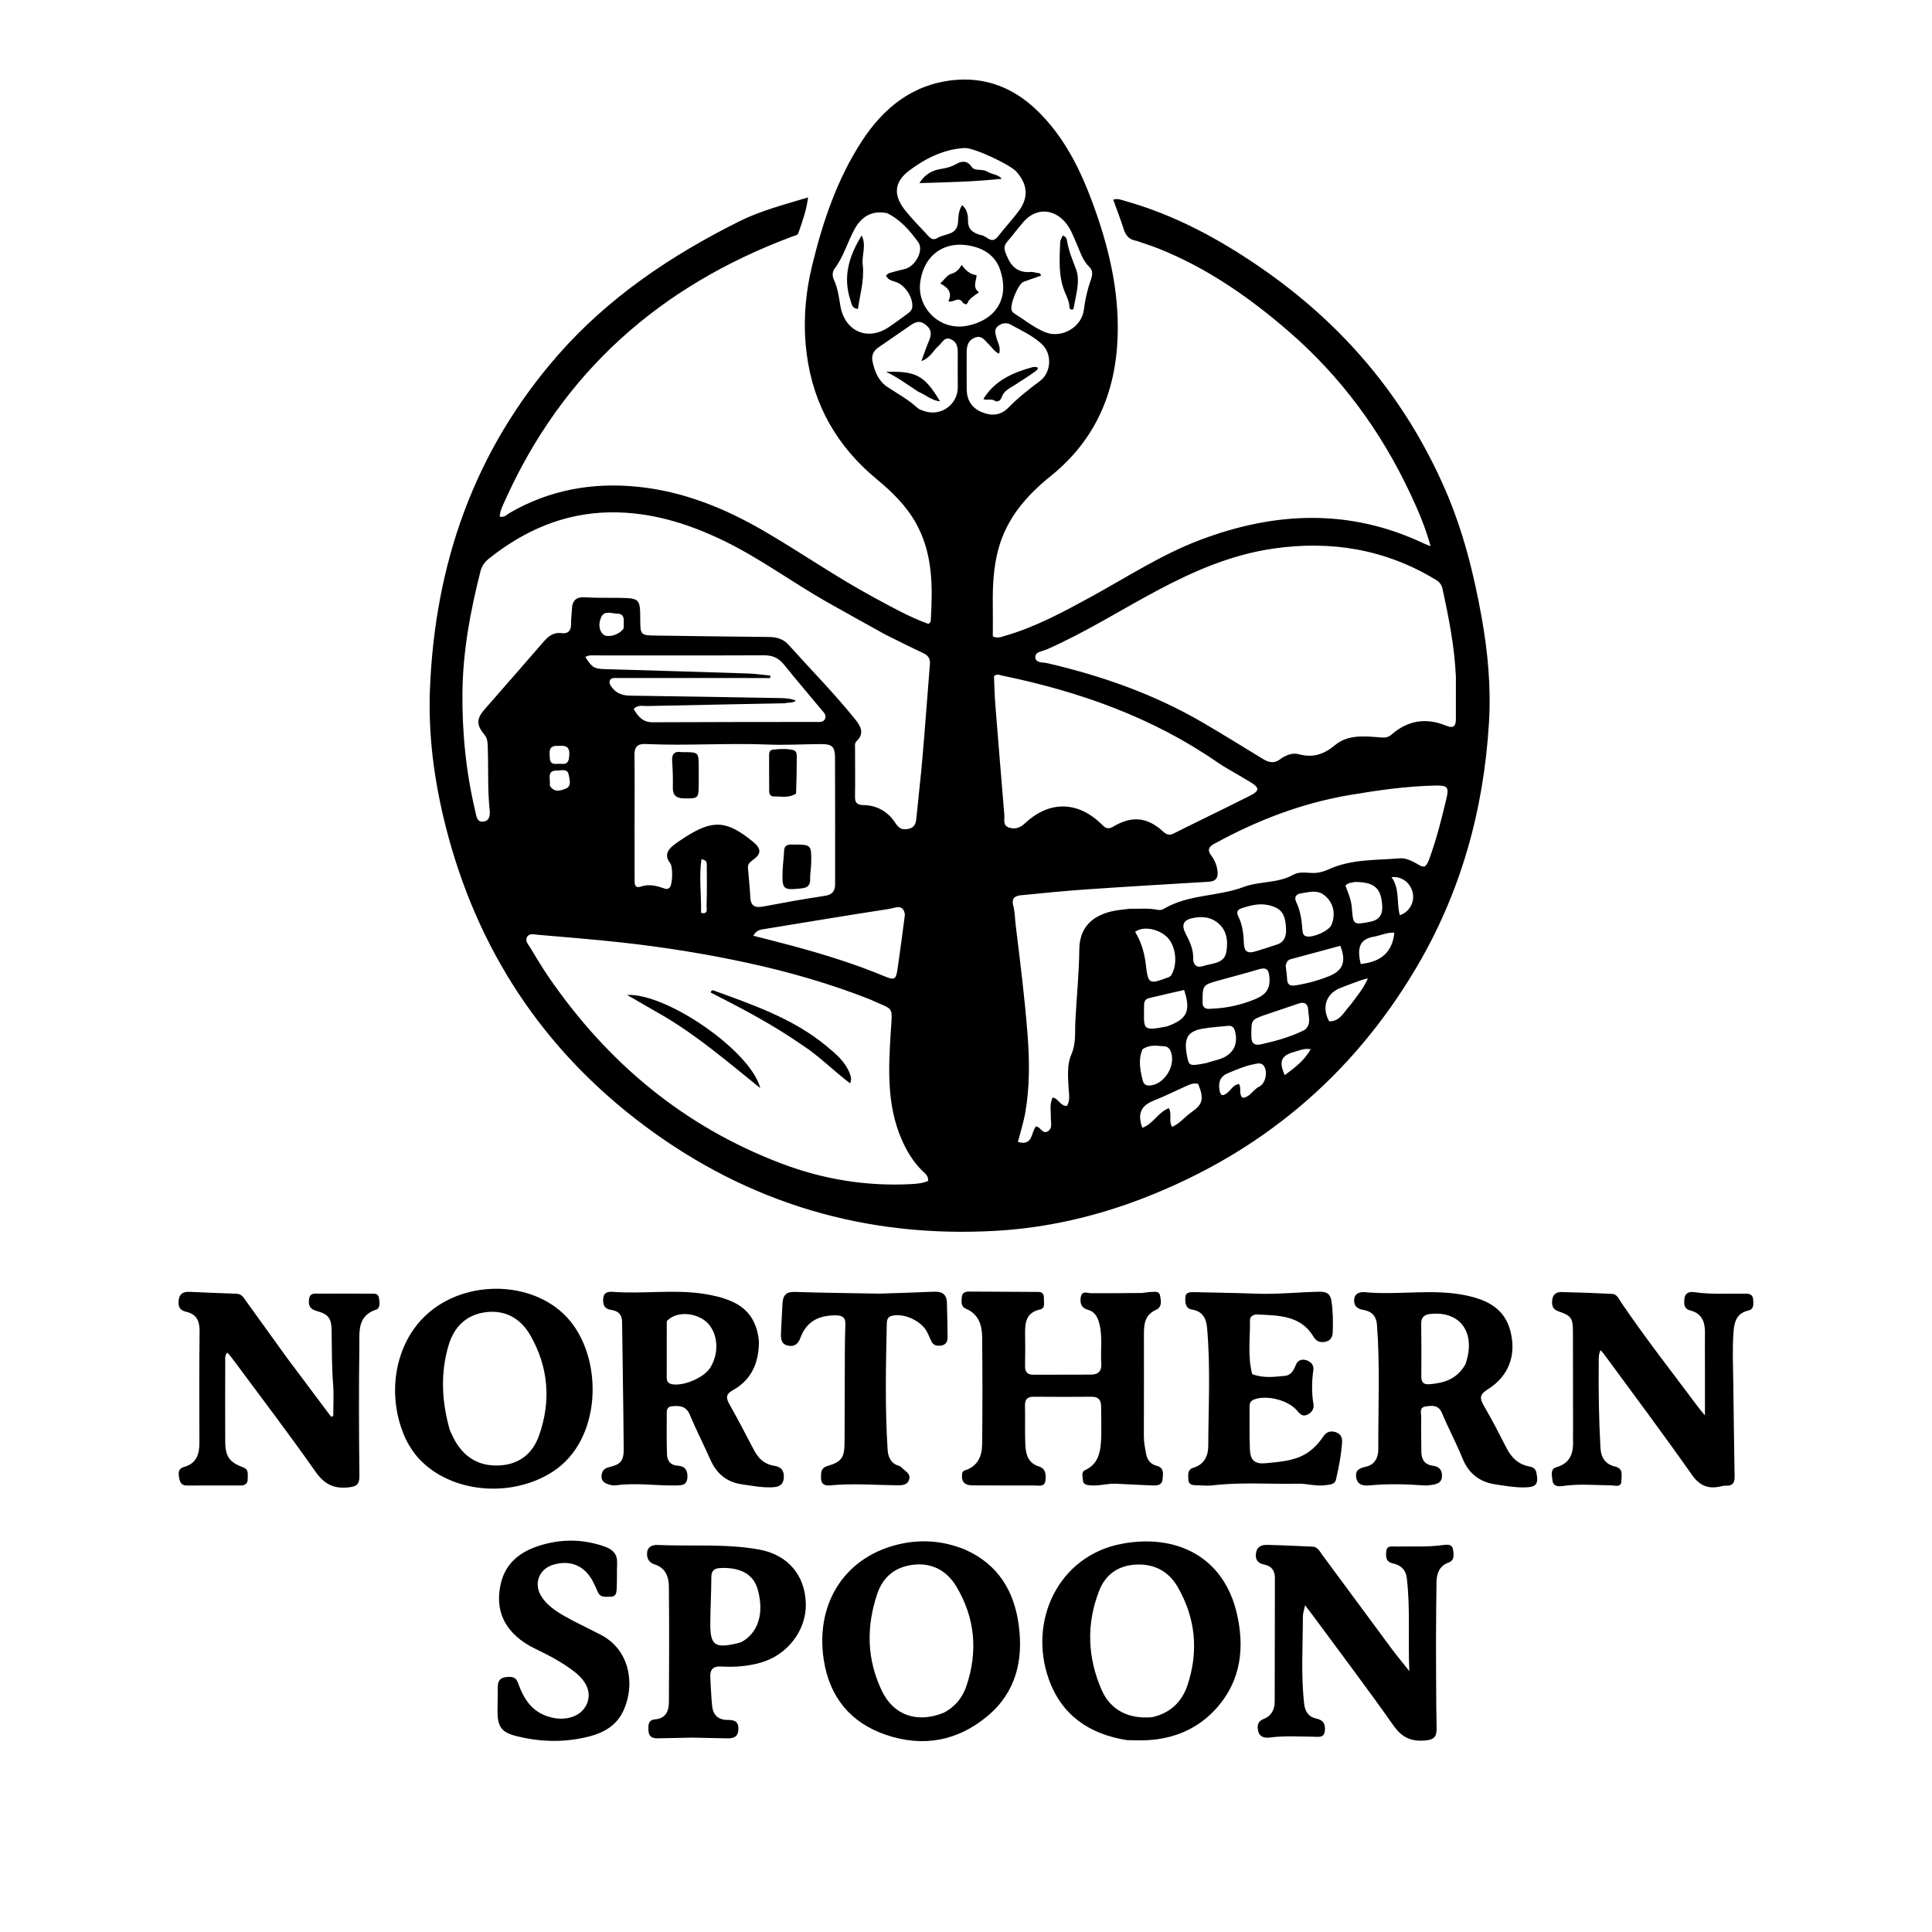
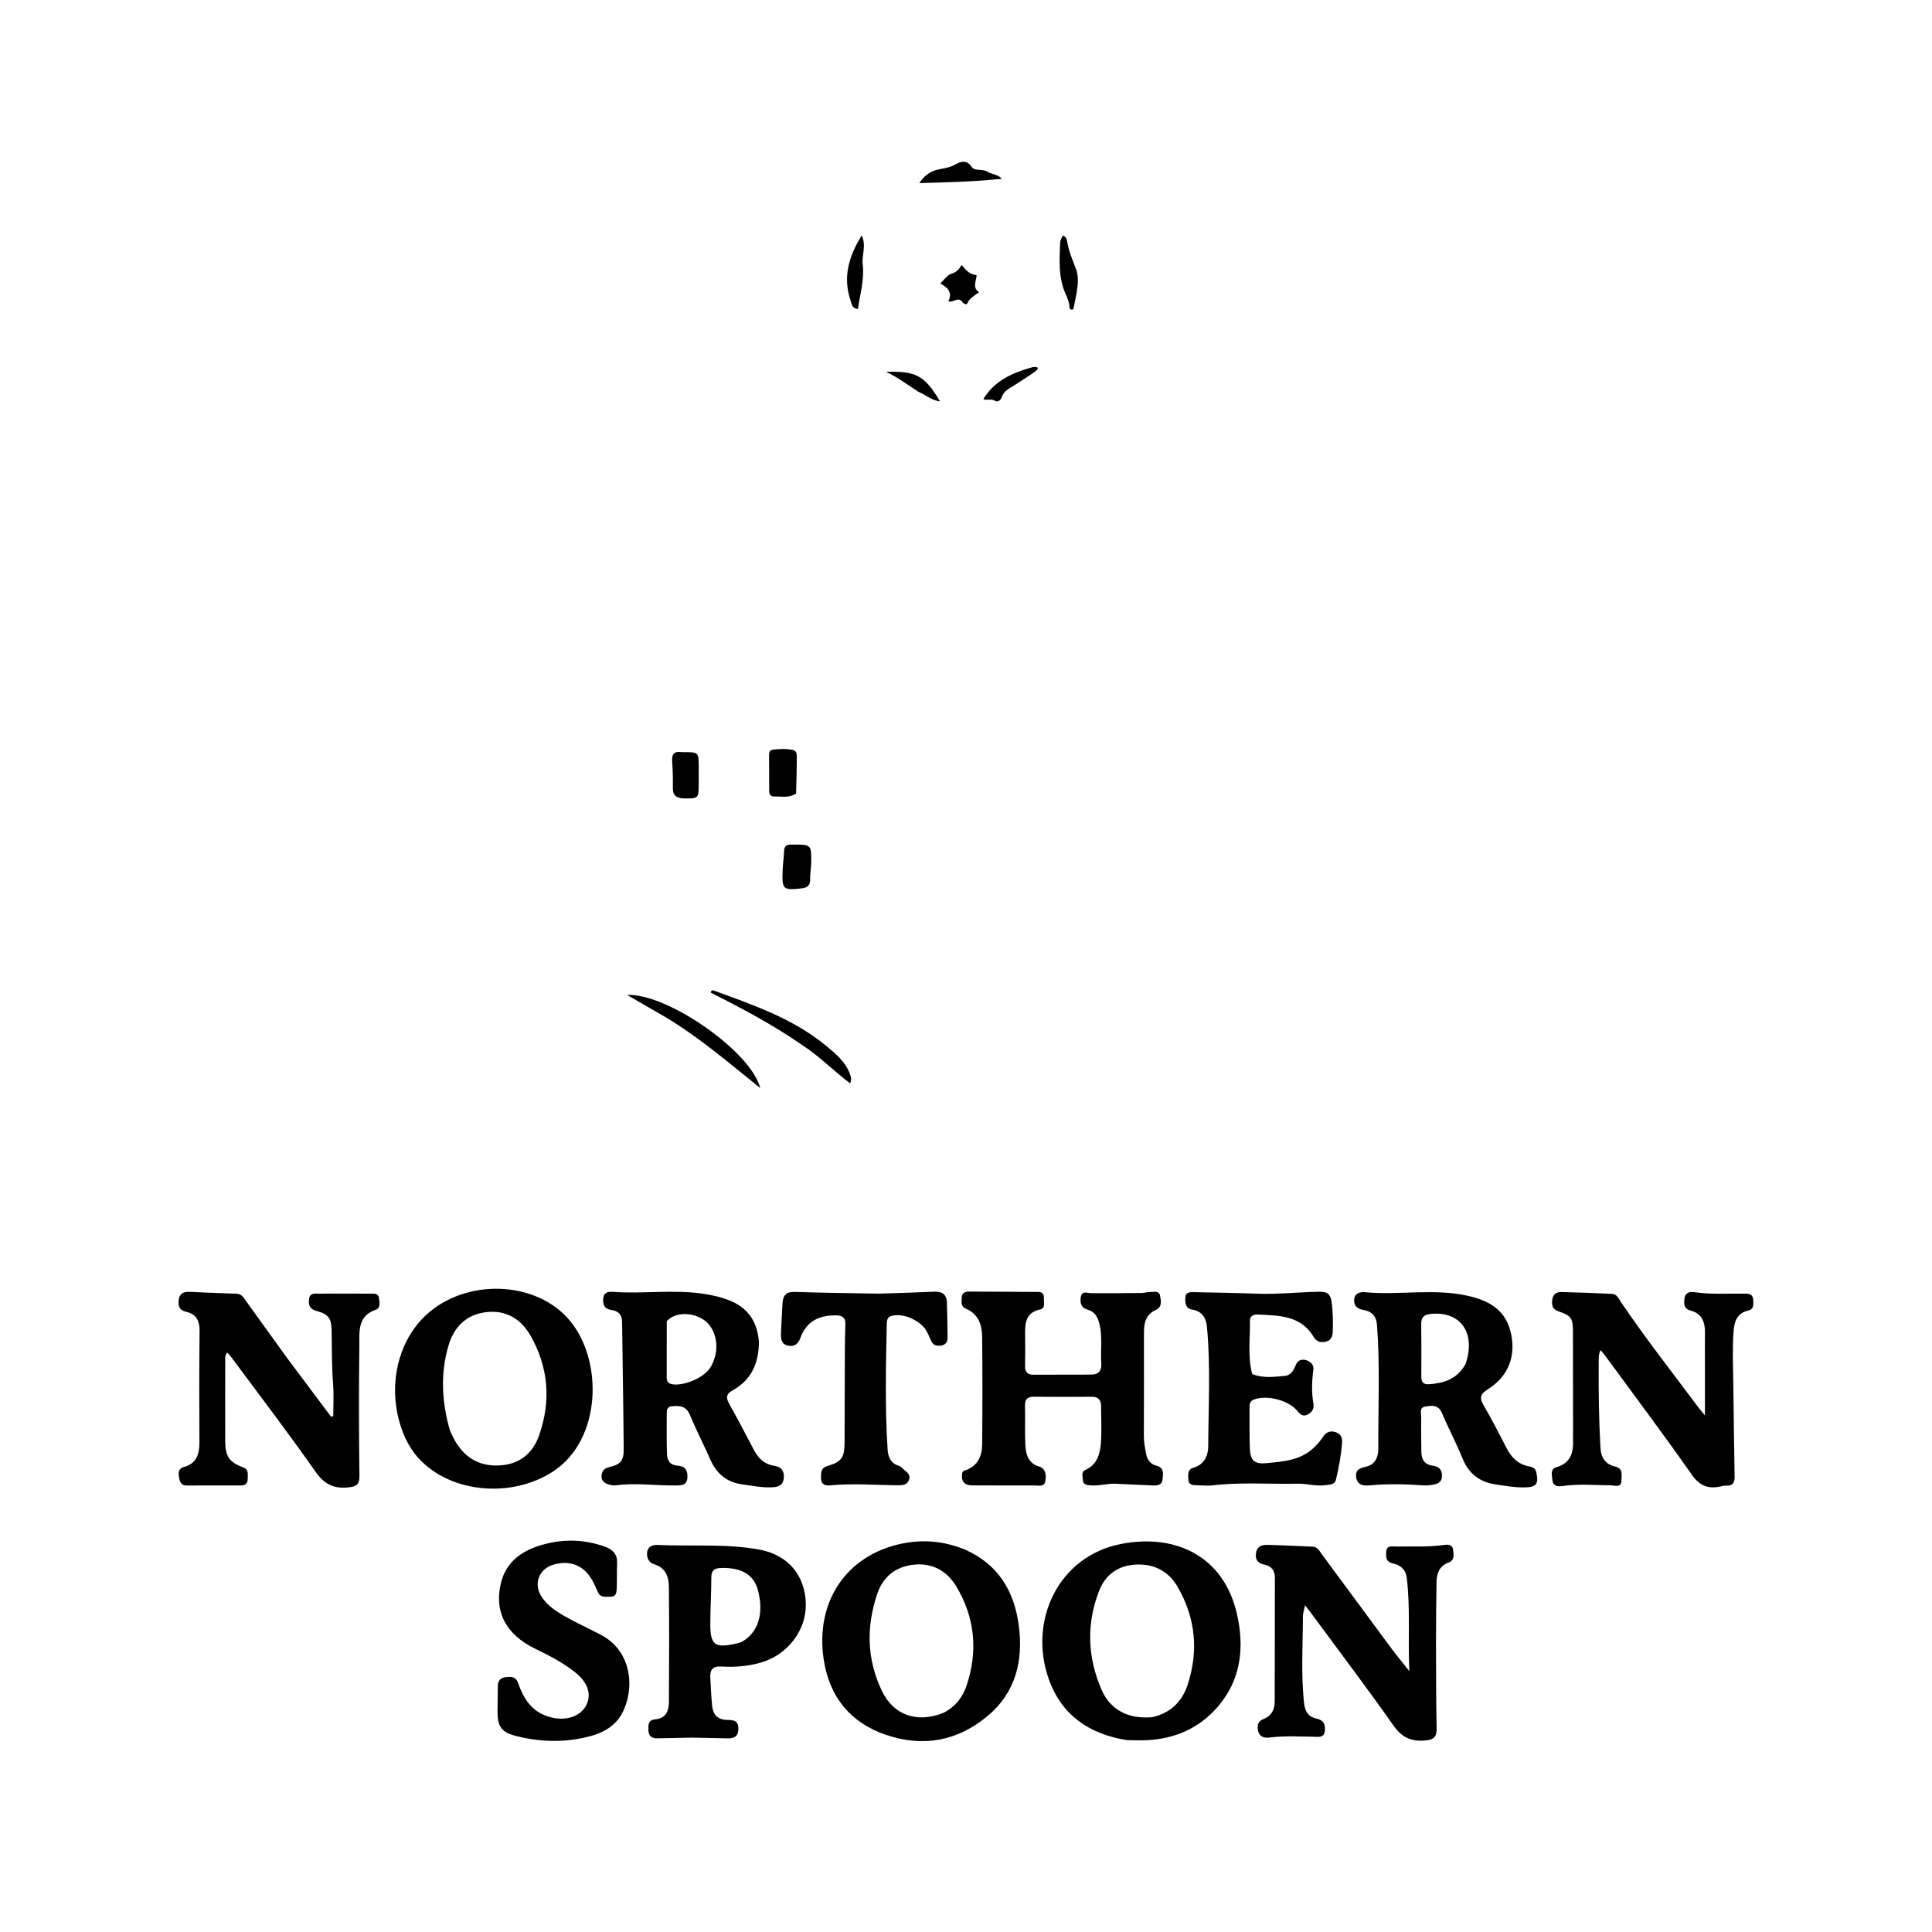
<svg xmlns="http://www.w3.org/2000/svg" version="1.1" id="Layer_1" x="0px" y="0px" width="100%" viewBox="0 0 1024 1024" enable-background="new 0 0 1024 1024" xml:space="preserve">
-   <path fill="#000000" opacity="1" stroke="none" d=" M602.485,127.682   C598.558,127.055 596.685,124.951 595.622,121.56   C593.987,116.342 591.975,111.243 590.035,105.847   C592.325,105.038 594.109,105.893 595.95,106.406   C622.093,113.689 645.591,126.32 667.838,141.6   C711.622,171.672 744.697,210.606 765.954,259.416   C775.44,281.197 781.157,304.045 785.323,327.34   C788.614,345.739 790.313,364.29 789.192,382.947   C786.395,429.5 774.232,473.319 750.245,513.611   C716.272,570.675 668.069,610.961 606.341,634.922   C581.293,644.645 555.185,650.759 528.257,652.335   C459.261,656.374 396.678,637.872 341.43,596.545   C287.642,556.31 252.651,503.036 236.169,437.808   C230.152,413.996 226.902,389.701 227.883,365.205   C230.544,298.773 251.334,238.998 295.55,188.396   C322.396,157.673 355.613,135.408 391.814,117.327   C403.142,111.67 415.436,108.531 428.295,104.635   C427.434,111.564 425.22,117.526 423.157,123.5   C422.726,124.75 421.058,124.946 419.797,125.417   C350.033,151.441 298.248,197.021 267.572,265.514   C266.388,268.159 264.968,270.795 264.881,273.85   C267.402,274.381 268.656,272.727 270.15,271.857   C291.217,259.589 314.136,255.577 338.011,257.991   C362.041,260.421 384.095,269.325 404.888,281.423   C424.321,292.73 442.805,305.613 462.587,316.329   C472.214,321.545 481.78,326.958 492.079,330.687   C492.676,330.056 493.278,329.722 493.299,329.354   C494.338,311.476 494.658,293.747 485.501,277.335   C480.271,267.963 472.877,260.754 464.709,254.006   C443.825,236.754 431.118,214.853 427.594,187.743   C425.505,171.677 426.73,155.924 430.558,140.265   C436.2,117.185 443.748,94.861 456.815,74.789   C468.339,57.088 483.703,44.704 505.379,42.463   C522.215,40.722 536.909,46.441 549.101,58.003   C563.714,71.861 572.448,89.411 579.282,108.03   C587.592,130.671 593.16,153.807 592.376,178.176   C591.413,208.074 580.541,233.28 557.012,252.226   C543.961,262.735 533.503,274.755 529.088,291.317   C526.487,301.072 526.076,310.996 526.205,321   C526.276,326.467 526.218,331.935 526.218,337.322   C528.814,338.515 530.813,337.537 532.834,336.953   C548.641,332.387 563.02,324.642 577.355,316.834   C596.794,306.244 615.394,293.989 636.218,286.128   C675.806,271.183 715.3,269.463 754.43,287.943   C755.46,288.43 756.547,288.798 758.236,289.473   C755.505,279.45 751.632,270.485 747.504,261.681   C731.957,228.526 710.742,199.602 682.943,175.567   C662.012,157.47 639.565,141.859 613.689,131.614   C610.136,130.207 606.469,129.085 602.485,127.682  M771.654,358.638   C770.941,342.814 767.89,327.347 764.523,311.927   C764.068,309.845 762.847,308.415 761.031,307.311   C734.304,291.057 705.41,286.318 674.696,290.79   C652.789,293.98 632.932,302.567 613.57,312.871   C593.893,323.343 575.032,335.35 554.545,344.313   C552.313,345.29 548.361,345.366 548.773,348.675   C549.125,351.503 552.868,350.976 555.133,351.502   C584.3,358.285 612.276,368.146 638.183,383.374   C648.513,389.446 658.716,395.738 668.937,401.994   C672.083,403.919 674.897,405.074 678.469,402.44   C681.25,400.388 684.84,398.801 688.338,399.742   C695.89,401.773 701.59,399.944 707.742,394.818   C714.578,389.121 723.791,390.221 732.285,390.89   C734.495,391.065 735.987,390.699 737.644,389.253   C746.242,381.744 755.972,380.318 766.446,384.613   C770.379,386.226 771.656,384.892 771.646,381.089   C771.627,373.929 771.653,366.768 771.654,358.638  M469.252,336.336   C458.923,330.582 448.555,324.898 438.274,319.059   C419.89,308.618 402.838,295.955 383.742,286.673   C364.606,277.373 344.65,271.251 323.273,271.559   C299.056,271.907 277.936,281.076 259.158,296.062   C256.842,297.91 255.343,300.077 254.611,302.967   C249.292,323.963 245.342,345.134 245.11,366.907   C244.882,388.294 246.996,409.39 251.965,430.188   C252.555,432.654 252.725,436.128 256.571,435.402   C259.721,434.807 259.762,431.663 259.515,429.296   C258.389,418.489 258.918,407.652 258.546,396.835   C258.458,394.268 258.601,391.524 256.678,389.257   C252.382,384.191 252.551,380.859 256.975,375.817   C267.301,364.048 277.624,352.275 287.859,340.428   C290.481,337.394 293.155,335.01 297.583,335.585   C301.169,336.051 302.742,334.2 302.683,330.591   C302.64,327.942 303.031,325.289 303.152,322.634   C303.359,318.061 305.598,316.274 310.234,316.586   C315.878,316.967 321.559,316.789 327.224,316.869   C339.312,317.039 339.312,317.043 339.346,329.15   C339.366,336.31 339.838,336.767 347.002,336.858   C367.157,337.113 387.312,337.433 407.468,337.61   C411.531,337.646 415.155,338.635 417.853,341.64   C429.759,354.903 442.3,367.602 453.471,381.519   C456.396,385.163 458.187,388.901 453.923,392.93   C452.889,393.907 453.192,395.442 453.192,396.76   C453.189,405.259 453.325,413.76 453.173,422.256   C453.114,425.532 454.353,426.653 457.539,426.7   C464.914,426.807 470.714,430.224 474.641,436.322   C476.5,439.21 478.44,440.028 481.652,439.285   C485.041,438.502 485.453,436.116 485.726,433.306   C486.75,422.728 488.011,412.171 488.923,401.584   C490.348,385.03 491.541,368.457 492.881,351.896   C493.119,348.961 491.822,347.329 489.218,346.113   C482.731,343.082 476.346,339.829 469.252,336.336  M460.97,529.63   C439.882,521.34 418.185,515.099 396.055,510.307   C373.813,505.491 351.362,501.929 328.751,499.453   C314.219,497.861 299.639,496.712 285.072,495.453   C283.157,495.287 280.698,494.539 279.452,496.425   C278.029,498.577 279.964,500.502 281.046,502.282   C284.246,507.543 287.367,512.867 290.854,517.936   C321.972,563.177 362.271,596.945 413.952,616.609   C436.376,625.141 459.463,628.891 483.381,627.577   C486.29,627.418 489.262,627.097 491.923,625.903   C492.141,623.25 490.388,622.05 488.993,620.694   C484.014,615.85 480.521,610.052 477.796,603.717   C470.018,585.636 470.903,566.572 472.074,547.672   C473.024,532.343 474.236,535.824 460.97,529.63  M598.674,481.664   C603.659,481.802 608.673,481.192 613.62,482.237   C614.836,482.493 615.954,482.234 616.979,481.628   C629.99,473.935 645.465,475.277 659.316,470.06   C667.495,466.979 677.244,468.264 685.46,463.635   C688.431,461.961 691.994,462.558 695.304,462.692   C698.565,462.824 701.451,462.011 704.416,460.673   C716.387,455.267 729.385,455.987 742.045,454.93   C745.04,454.679 748.18,456.236 750.988,457.793   C752.266,458.501 753.474,459.528 755.148,459.227   C756.772,457.884 757.299,455.941 757.974,454.066   C761.588,444.038 764.137,433.706 766.615,423.364   C768.083,417.24 767.262,416.226 760.957,416.354   C745.633,416.665 730.507,418.812 715.416,421.364   C689.868,425.685 666.112,434.863 643.485,447.282   C640.315,449.022 639.975,450.704 642.04,453.523   C643.813,455.944 644.987,458.708 645.321,461.779   C645.698,465.239 644.444,467.119 640.763,467.34   C619.191,468.635 597.617,469.896 576.058,471.383   C564.455,472.183 552.876,473.347 541.3,474.484   C538.209,474.788 535.949,475.857 537.054,479.99   C537.944,483.321 537.912,486.895 538.335,490.355   C540.697,509.633 543.14,528.893 544.626,548.276   C545.687,562.116 545.823,575.859 543.446,589.533   C542.528,594.811 540.864,599.96 539.521,605.24   C547.698,607.608 546.377,599.968 549.106,597.028   C551.595,597.302 552.511,601.204 555.201,599.707   C558.068,598.112 556.922,595.101 556.975,592.478   C557.046,588.932 556.149,585.227 557.93,581.7   C561.141,582.241 562.032,586.412 565.529,586.142   C567.352,583.047 566.536,579.866 566.382,576.771   C566.083,570.774 565.435,564.412 567.788,559.035   C570.433,552.99 569.648,547.246 569.962,541.15   C570.613,528.509 571.915,515.942 572.053,503.212   C572.176,491.878 578.477,485.688 588.877,483.11   C591.768,482.393 594.775,482.144 598.674,481.664  M657.279,411.29   C653.282,408.899 649.134,406.726 645.313,404.082   C610.793,380.192 572.157,366.558 531.411,358.129   C529.839,357.804 528.23,356.897 526.832,358.443   C527.061,363.479 527.146,368.451 527.537,373.399   C529.076,392.916 530.702,412.426 532.324,431.936   C532.52,434.301 531.435,437.385 534.48,438.515   C537.599,439.673 540.497,438.97 543.146,436.472   C556.169,424.188 571.415,424.464 584.154,437.158   C586.07,439.067 587.453,439.674 590.087,438.101   C599.915,432.233 608.185,433.089 616.481,440.738   C618.409,442.516 619.966,442.865 622.202,441.704   C626.188,439.634 630.243,437.697 634.272,435.708   C643.82,430.996 653.413,426.371 662.9,421.539   C667.589,419.15 667.539,417.508 663.055,414.721   C661.36,413.667 659.622,412.682 657.279,411.29  M363.248,443.633   C377.38,434.714 384.788,434.272 399.286,446.303   C403.798,450.048 403.488,452.758 398.636,456.106   C397.06,457.193 396.271,458.343 396.425,460.184   C396.856,465.316 397.438,470.44 397.686,475.581   C397.92,480.418 400.399,481.253 404.642,480.453   C415.412,478.423 426.2,476.446 437.039,474.844   C441.015,474.256 442.627,472.448 442.627,468.696   C442.624,446.365 442.69,424.033 442.579,401.702   C442.549,395.686 441.013,394.349 435.072,394.377   C425.746,394.422 416.404,395.004 407.098,394.625   C385.45,393.744 363.802,395.357 342.166,394.337   C337.845,394.133 336.232,395.9 336.288,400.208   C336.448,412.539 336.329,424.873 336.326,437.205   C336.323,446.871 336.308,456.537 336.344,466.203   C336.352,468.409 336.241,471.048 339.771,469.867   C343.823,468.512 347.623,469.368 351.448,470.689   C352.69,471.118 353.963,471.621 355.076,470.235   C356.502,468.46 356.766,459.344 355.155,457.389   C352.617,454.306 353.284,451.431 355.799,449.01   C357.813,447.072 360.329,445.657 363.248,443.633  M415.826,372.748   C391.521,373.225 367.217,373.678 342.914,374.216   C340.598,374.267 337.932,373.406 335.867,375.814   C338.249,379.831 340.745,382.846 345.95,382.816   C374.765,382.655 403.582,382.694 432.398,382.643   C434.187,382.639 436.342,383.046 437.283,381.018   C438.215,379.01 436.554,377.563 435.424,376.197   C428.845,368.24 422.09,360.426 415.635,352.37   C412.782,348.809 409.541,347.3 404.931,347.322   C375.283,347.461 345.633,347.369 315.984,347.381   C314.06,347.382 312.041,347.055 310.257,348.24   C313.973,354.01 314.927,354.483 321.04,354.659   C346.163,355.384 371.285,356.133 396.403,356.964   C400.373,357.095 404.328,357.688 408.289,358.068   C408.268,358.503 408.247,358.937 408.227,359.371   C406.28,359.371 404.334,359.372 402.388,359.371   C378.235,359.365 354.083,359.358 329.93,359.351   C328.764,359.351 327.598,359.317 326.433,359.345   C325.272,359.373 323.953,359.274 323.329,360.491   C322.627,361.858 323.389,363.021 324.19,364.141   C326.636,367.561 329.933,368.663 334.108,368.714   C360.582,369.034 387.052,369.552 413.524,369.994   C416.269,370.04 418.98,370.178 421.889,371.36   C420.009,372.797 418.217,372.162 415.826,372.748  M519.765,124.595   C522.825,124.626 525.356,129.91 528.916,125.365   C532.401,120.916 536.232,116.736 539.67,112.253   C545.259,104.964 544.855,97.91 538.726,90.987   C535.427,87.261 516.104,78.137 511.138,78.446   C500.208,79.127 490.586,83.922 482.12,90.225   C473.518,96.629 473.396,103.865 480.248,112.117   C483.537,116.077 487.095,119.82 490.634,123.564   C492.28,125.306 493.933,127.987 496.846,126.146   C500.712,123.704 507.305,124.878 507.783,117.75   C507.982,114.791 508.024,111.589 509.964,108.727   C512.62,111.016 513.105,114.137 513.052,116.634   C512.953,121.258 515.152,123.255 519.765,124.595  M549.833,144.655   C550.534,144.848 551.562,144.484 551.721,146.118   C548.691,147.178 545.583,148.237 542.497,149.354   C539.636,150.388 534.903,162.036 536.271,164.718   C536.558,165.282 537.083,165.807 537.625,166.148   C542.974,169.511 547.919,173.568 553.801,176.023   C562.508,179.657 573.319,173.576 574.493,164.09   C575.153,158.754 576.287,153.635 578.082,148.601   C578.936,146.204 579.515,143.525 577.437,141.555   C573.876,138.181 572.617,133.648 570.739,129.419   C568.917,125.319 567.478,121.048 564.418,117.589   C558.123,110.476 549.051,110.258 542.739,117.307   C539.633,120.777 536.913,124.59 533.849,128.1   C531.611,130.664 532.357,132.585 533.596,135.571   C536.163,141.756 539.955,144.797 546.655,144.13   C547.441,144.052 548.274,144.443 549.833,144.655  M470.304,113.009   C462.75,111.415 456.97,114.219 452.996,121.352   C449.204,128.158 447.253,135.877 442.46,142.21   C441.154,143.935 440.976,146.203 442.02,148.392   C444.12,152.795 444.619,157.595 445.461,162.33   C447.836,175.677 459.871,180.889 470.995,173.444   C474.448,171.133 477.778,168.639 481.135,166.19   C482.354,165.301 483.419,164.289 483.539,162.596   C483.888,157.691 479.983,151.531 475.279,149.618   C473.251,148.794 470.724,148.699 469.599,146.004   C470.285,145.488 470.735,144.927 471.301,144.762   C474.002,143.979 476.714,143.215 479.458,142.607   C485.158,141.344 489.797,132.642 486.69,128.367   C482.388,122.447 477.691,116.805 470.304,113.009  M479.622,484.727   C478.76,478.743 474.232,481.295 471.418,481.725   C449.42,485.086 427.472,488.78 405.506,492.354   C403.249,492.721 400.901,492.838 399.302,495.973   C406.164,497.737 412.699,499.353 419.198,501.102   C435.909,505.598 452.439,510.633 468.442,517.309   C474.264,519.738 474.902,519.267 475.781,513.182   C477.11,503.983 478.347,494.771 479.622,484.727  M481.573,173.127   C476.231,176.806 470.888,180.483 465.549,184.166   C462.96,185.952 461.809,188.422 462.446,191.506   C463.584,197.015 465.654,202.085 470.607,205.295   C475.898,208.723 481.412,211.794 486.138,216.066   C487.305,217.121 489.06,217.649 490.635,218.11   C499.107,220.589 507.639,214.154 507.647,205.333   C507.653,199.34 507.538,193.345 507.631,187.354   C507.68,184.159 507.284,181.263 504.012,179.819   C500.572,178.302 499.499,181.564 497.593,183.187   C494.726,185.629 493.198,189.598 488.346,191.41   C489.879,187.278 490.94,184.002 492.304,180.857   C493.772,177.471 494.002,174.783 490.62,172.117   C487.299,169.498 484.853,170.705 481.573,173.127  M512.357,187.86   C512.357,194.026 512.313,200.192 512.372,206.358   C512.425,211.867 514.909,216.022 519.948,218.27   C525.055,220.548 530.172,220.426 534.301,216.232   C539.459,210.993 545.096,206.433 551.022,202.085   C557.394,197.41 557.729,187.433 552.081,182.265   C547.245,177.839 541.255,175.125 535.577,172.004   C533.459,170.84 530.998,171.225 529.01,172.783   C526.932,174.412 527.469,176.47 528.038,178.697   C528.735,181.429 530.601,184.029 529.575,187.464   C526.994,186.413 525.925,184.212 524.262,182.699   C522.138,180.766 520.56,177.498 516.862,178.882   C513.205,180.25 512.164,183.32 512.357,187.86  M530.665,144.912   C528.864,137.628 524.049,133.038 517.116,130.98   C501.841,126.447 489.762,134.315 487.728,149.648   C485.949,163.064 498.092,175.636 512.78,172.637   C527.588,169.613 534.57,158.648 530.665,144.912  M637.396,531.908   C637.931,535.399 640.697,534.691 642.864,534.595   C650.716,534.246 658.206,532.523 665.535,529.449   C670.937,527.183 673.254,524.139 672.838,518.16   C672.531,513.763 671.256,512.539 667.088,513.777   C660.088,515.856 653.023,517.718 645.983,519.666   C637.333,522.059 637.332,522.056 637.396,531.908  M681.639,494.033   C681.667,484.67 679.478,481.294 672.095,479.705   C667.225,478.657 662.556,479.943 657.969,481.419   C655.828,482.108 655.231,483.541 656.314,485.683   C658.605,490.214 659.108,495.19 659.279,500.131   C659.425,504.333 661.393,505.423 665.036,504.364   C669.005,503.21 672.943,501.94 676.859,500.614   C679.58,499.693 681.327,497.844 681.639,494.033  M691.483,545.878   C695.256,542.896 693.499,538.829 693.362,535.209   C693.25,532.254 691.572,530.735 688.267,531.905   C682.484,533.952 676.621,535.774 670.828,537.792   C663.037,540.507 663.25,540.549 663.23,548.97   C663.22,553.169 664.854,554.322 668.652,553.454   C676.262,551.715 683.792,549.738 691.483,545.878  M632.391,508.84   C632.893,512.055 634.776,512.989 637.738,512.015   C642.439,510.469 648.876,510.902 649.977,504.529   C650.859,499.42 650.555,493.855 646.191,489.777   C642.023,485.883 636.946,485.498 631.746,486.694   C627.226,487.734 626.182,490.285 628.237,494.455   C630.359,498.763 632.777,502.96 632.391,508.84  M641.388,562.783   C643.14,562.29 644.919,561.874 646.64,561.288   C653.618,558.912 656.477,553.466 654.536,546.399   C654.031,544.557 652.959,543.513 650.965,543.721   C646.361,544.202 641.707,544.422 637.17,545.267   C629.173,546.758 627.284,550.521 629.23,560.075   C630.253,565.098 630.518,565.182 639.683,563.367   C640.005,563.303 640.309,563.151 641.388,562.783  M681.436,511.879   C681.694,514.192 682.072,516.499 682.178,518.819   C682.32,521.89 683.609,522.744 686.693,522.258   C692.811,521.293 698.72,519.678 704.44,517.389   C711.811,514.44 713.651,509.675 710.415,501.298   C701.707,503.64 692.927,505.994 684.152,508.366   C682.749,508.746 681.884,509.698 681.436,511.879  M635.052,574.502   C632.609,573.815 630.488,574.837 628.368,575.79   C622.772,578.305 617.274,581.064 611.575,583.313   C604.799,585.987 602.754,590.162 605.436,597.742   C611.189,595.809 613.809,589.441 619.52,587.362   C621.339,590.563 619.274,594.182 621.219,597.259   C625.353,595.54 627.848,592.03 631.215,589.701   C637.491,585.359 638.359,582.592 635.052,574.502  M620.65,517.106   C624.458,511.165 623.329,501.072 618.342,496.464   C613.647,492.127 605.656,490.787 601.65,493.915   C604.777,499.019 606.498,504.702 607.232,510.664   C608.603,521.796 608.752,521.911 619.62,517.842   C619.773,517.784 619.906,517.674 620.65,517.106  M700.746,473.647   C697.034,471.713 693.244,472.975 689.522,473.503   C686.83,473.884 685.824,475.574 687.07,478.199   C689.32,482.94 689.971,488.031 690.336,493.175   C690.455,494.853 690.942,496.091 692.795,496.359   C696.568,496.906 704.491,493.15 705.688,490.245   C708.29,483.932 706.592,477.438 700.746,473.647  M618.453,544.037   C629.17,540.261 631.328,535.919 627.6,524.702   C621.414,526.131 615.166,527.535 608.942,529.04   C607.346,529.425 606.399,530.601 606.397,532.316   C606.381,545.47 604.724,546.749 618.453,544.037  M718.121,467.467   C716.405,467.886 714.485,467.797 713.102,469.436   C714.607,473.294 716.203,477.024 716.515,481.289   C717.175,490.327 717.376,490.264 726.292,488.543   C730.824,487.669 732.82,484.953 732.616,480.475   C732.173,470.806 728.665,467.481 718.121,467.467  M605.571,556.103   C603.161,561.631 604.321,567.165 605.667,572.654   C606.019,574.089 606.91,575.327 608.792,575.35   C616.921,575.45 623.834,564.378 620.321,556.834   C619.707,555.515 618.587,554.65 617.253,554.577   C613.506,554.371 609.662,553.402 605.571,556.103  M666.361,576.552   C666.785,576.295 667.197,576.014 667.636,575.787   C670.352,574.387 671.842,569.387 670.411,565.946   C669.087,562.765 666.577,563.638 664.054,564.161   C659.451,565.113 655.212,567.005 650.905,568.767   C646.811,570.442 645.705,573.469 646.333,577.594   C646.828,580.843 648.011,581.224 650.541,579.186   C652.525,577.588 653.744,574.869 656.712,574.572   C658.115,576.844 656.388,579.764 658.581,581.824   C661.958,581.72 663.434,578.691 666.361,576.552  M715.918,532.436   C719.085,528.115 722.635,524.036 725.009,518.559   C723.508,518.951 722.554,519.12 721.659,519.448   C717.775,520.868 713.86,522.219 710.045,523.808   C702.727,526.857 700.471,534.192 704.508,541.34   C710.336,541.41 712.257,536.347 715.918,532.436  M727.139,496.653   C720.793,498.229 719.141,502.206 721.206,510.932   C732.221,509.826 738.033,504.442 739.03,494.337   C735.122,494.027 731.654,495.997 727.139,496.653  M745.268,467.198   C743.114,465.625 740.827,464.519 737.546,464.932   C742.048,471.169 740.075,478.545 741.96,485.128   C749.664,482.291 751.48,472.869 745.268,467.198  M330.589,332.962   C330.6,331.629 330.606,330.297 330.622,328.965   C330.648,326.831 329.804,325.333 327.503,325.289   C324.478,325.23 320.518,323.46 318.833,326.758   C317.454,329.456 316.948,333.431 319.569,336.126   C321.702,338.318 328.335,336.636 330.589,332.962  M680.924,569.868   C686.021,566.038 691.232,562.315 694.683,556.112   C691.038,555.519 688.615,556.807 686.14,557.477   C679.023,559.407 677.678,562.44 680.924,569.868  M371.594,483.829   C375.51,484.822 374.448,481.44 374.499,479.972   C374.747,472.858 374.638,465.731 374.611,458.609   C374.607,457.324 374.714,455.854 371.786,455.416   C370.441,464.682 371.712,473.945 371.594,483.829  M291.418,416.406   C293.694,420.332 297.363,419.041 300.082,417.876   C303.041,416.608 301.849,413.09 301.43,410.692   C300.804,407.112 297.508,408.44 295.26,408.406   C289.547,408.32 291.876,412.801 291.418,416.406  M295.729,395.345   C290.585,394.982 291.244,398.646 291.413,401.764   C291.647,406.089 295.077,404.57 297.469,404.844   C301.33,405.286 301.585,402.906 301.738,399.868   C301.941,395.825 299.959,394.937 295.729,395.345  z" />
  <path fill="#000000" opacity="1" stroke="none" d=" M605.438,685.302   C607.215,685.06 608.539,684.794 609.863,684.801   C611.747,684.81 614.302,683.949 614.858,686.688   C615.409,689.404 615.972,692.806 612.767,694.219   C607.131,696.705 606.308,701.319 606.309,706.553   C606.311,724.713 606.355,742.873 606.268,761.033   C606.252,764.411 606.893,767.66 607.531,770.907   C608.109,773.852 609.925,776.083 612.965,776.857   C617.185,777.932 616.449,781.176 616.174,784.084   C615.873,787.275 613.282,787.412 610.911,787.327   C604.432,787.094 597.96,786.681 591.483,786.41   C586.817,786.215 582.249,787.751 577.547,787.244   C575.754,787.05 574.069,786.726 573.989,784.586   C573.919,782.714 572.867,780.223 575.18,779.169   C581.587,776.249 583.115,770.546 583.519,764.502   C583.94,758.199 583.606,751.846 583.617,745.516   C583.622,742.1 582.21,740.274 578.521,740.307   C568.359,740.397 558.195,740.394 548.033,740.299   C544.662,740.267 543.186,741.553 543.266,745.02   C543.423,751.848 543.141,758.69 543.436,765.509   C543.658,770.625 544.764,775.443 550.725,777.298   C554.382,778.436 554.46,781.735 554.098,784.76   C553.681,788.236 550.66,787.33 548.539,787.342   C537.549,787.405 526.558,787.271 515.567,787.285   C511.668,787.291 509.535,785.737 509.883,781.608   C509.969,780.586 510.211,779.708 511.414,779.331   C518.092,777.237 520.485,771.944 520.554,765.685   C520.764,746.694 520.751,727.698 520.565,708.707   C520.503,702.29 518.642,696.464 511.949,693.635   C509.052,692.411 509.666,689.894 509.761,687.628   C509.859,685.275 511.532,684.552 513.544,684.558   C525.856,684.592 538.169,684.661 550.481,684.754   C552.613,684.771 553.386,686.177 553.284,688.084   C553.167,690.275 554.315,693.368 551.214,694.058   C543.838,695.7 543.24,701.034 543.327,707.046   C543.409,712.709 543.417,718.377 543.301,724.039   C543.235,727.217 544.618,728.646 547.743,728.635   C557.906,728.6 568.068,728.622 578.231,728.575   C582.107,728.556 583.98,726.744 583.703,722.648   C583.232,715.694 584.433,708.668 582.733,701.755   C581.848,698.154 580.33,695.182 576.426,694.127   C572.852,693.162 572.352,690.325 572.863,687.411   C573.488,683.847 576.359,685.434 578.517,685.437   C587.34,685.448 596.163,685.416 605.438,685.302  z" />
  <path fill="#000000" opacity="1" stroke="none" d=" M833.751,757.971   C833.736,740.322 833.731,723.168 833.691,706.014   C833.674,698.686 832.967,697.419 826.101,695.069   C823.015,694.013 822.492,692.169 822.669,689.418   C822.868,686.32 824.662,684.748 827.489,684.807   C836.461,684.992 845.431,685.352 854.395,685.784   C857.131,685.915 858.036,688.508 859.295,690.366   C872.195,709.396 886.391,727.47 900.127,745.884   C901.009,747.066 901.994,748.172 903.649,750.189   C903.649,740.801 903.65,732.412 903.649,724.022   C903.649,718.027 903.598,712.03 903.661,706.035   C903.719,700.466 901.805,696.1 896.07,694.621   C892.381,693.669 892.547,691.185 892.752,688.467   C892.987,685.36 895.356,684.49 897.736,684.841   C907.023,686.214 916.343,685.503 925.647,685.672   C927.849,685.712 929.092,686.615 929.227,688.881   C929.37,691.252 929.69,693.91 926.665,694.607   C920.574,696.009 919.236,700.371 918.819,705.772   C918.126,714.758 918.555,723.731 918.679,732.711   C918.909,749.346 919.071,765.982 919.381,782.615   C919.444,785.993 918.25,787.628 914.782,787.43   C913.968,787.384 913.122,787.574 912.316,787.765   C905.694,789.327 901.022,787.767 896.723,781.643   C881.52,759.983 865.618,738.814 849.972,717.465   C849.588,716.941 849.103,716.49 848.332,715.635   C847.294,717.68 847.377,719.594 847.359,721.472   C847.214,736.788 847.415,752.095 848.274,767.394   C848.565,772.576 850.935,776.104 855.843,777.236   C860.631,778.341 859.357,781.867 859.374,784.723   C859.398,788.611 856.114,787.31 854.123,787.284   C845.493,787.172 836.875,786.36 828.242,787.62   C826.048,787.94 823.163,787.861 822.844,784.634   C822.598,782.14 821.49,778.667 824.893,777.676   C833.213,775.255 834.072,769.048 833.724,761.962   C833.666,760.8 833.735,759.631 833.751,757.971  z" />
  <path fill="#000000" opacity="1" stroke="none" d=" M761.11,868.999   C761.186,884.978 761.121,900.46 761.429,915.935   C761.523,920.658 759.987,922.108 755.228,922.498   C747.839,923.104 742.999,920.842 738.601,914.602   C724.793,895.013 710.323,875.891 696.103,856.592   C694.839,854.877 693.534,853.192 691.726,850.803   C691.213,853.319 690.564,855.027 690.563,856.736   C690.55,872.204 689.465,887.689 691.242,903.134   C691.713,907.233 693.656,910.069 697.762,910.908   C701.522,911.676 702.57,913.997 702.194,917.428   C701.776,921.237 698.675,920.545 696.42,920.513   C688.599,920.403 680.791,919.91 672.977,920.928   C670.191,921.291 667.501,920.669 666.812,917.292   C666.239,914.48 666.628,912.273 669.933,911   C673.892,909.475 675.612,906.017 675.621,901.835   C675.67,880.017 675.654,858.199 675.721,836.382   C675.733,832.443 673.971,830.082 670.155,829.278   C666.923,828.596 665.234,826.951 665.67,823.37   C666.128,819.611 668.733,818.749 671.704,818.815   C679.683,818.99 687.656,819.442 695.633,819.747   C698.478,819.856 699.433,822.228 700.768,824.029   C712.967,840.481 725.085,856.993 737.285,873.444   C740.154,877.312 743.246,881.014 746.971,885.723   C746.21,868.507 747.576,852.28 745.595,836.12   C745.097,832.059 742.362,829.5 738.461,828.694   C734.578,827.893 734.459,825.348 734.738,822.33   C735.049,818.959 737.664,819.723 739.659,819.688   C748.14,819.541 756.633,820.08 765.091,818.88   C767.185,818.583 769.794,818.38 770.164,821.426   C770.474,823.974 771.145,826.953 767.706,828.219   C762.865,830.002 761.465,833.964 761.378,838.531   C761.188,848.519 761.19,858.51 761.11,868.999  z" />
  <path fill="#000000" opacity="1" stroke="none" d=" M151.791,719.264   C159.838,730.011 167.67,740.469 175.503,750.928   C175.88,750.791 176.257,750.655 176.634,750.518   C176.634,744.923 176.988,739.3 176.555,733.739   C175.816,724.252 175.91,714.767 175.775,705.275   C175.684,698.848 174.191,696.57 167.911,694.872   C164.298,693.895 163.423,692.01 163.76,688.779   C164.158,684.967 167.081,685.677 169.451,685.661   C178.449,685.603 187.449,685.627 196.448,685.673   C198.217,685.682 200.399,685.301 200.852,687.833   C201.265,690.145 201.646,693.374 199.289,694.155   C189.351,697.451 190.559,705.855 190.464,713.2   C190.167,736.195 190.213,759.198 190.508,782.193   C190.57,786.984 188.847,787.895 184.596,788.347   C176.813,789.175 171.828,786.595 167.177,779.964   C152.928,759.648 137.845,739.917 123.075,719.967   C122.303,718.925 121.418,717.967 120.514,716.884   C119.016,718.44 119.389,720.165 119.384,721.724   C119.339,735.89 119.3,750.056 119.376,764.222   C119.417,771.819 121.592,775.051 128.692,777.646   C132.136,778.905 131.189,781.495 131.28,783.838   C131.381,786.412 129.832,787.343 127.47,787.341   C117.975,787.334 108.48,787.298 98.985,787.36   C96.074,787.379 95.324,785.432 94.938,783.223   C94.528,780.875 94.282,778.44 97.418,777.574   C104.113,775.725 105.73,770.825 105.696,764.538   C105.589,744.873 105.567,725.205 105.783,705.542   C105.843,700.074 104.088,696.477 98.593,695.26   C95.024,694.47 94.307,692.126 94.731,688.936   C95.182,685.548 97.364,684.577 100.391,684.701   C108.697,685.041 117,685.462 125.308,685.696   C128.209,685.777 129.226,687.949 130.551,689.775   C137.594,699.484 144.575,709.237 151.791,719.264  z" />
  <path fill="#000000" opacity="1" stroke="none" d=" M402.255,711.159   C402.176,722.556 398.214,731.422 388.321,736.905   C384.919,738.79 384.632,740.765 386.516,744.09   C391.109,752.194 395.348,760.5 399.714,768.732   C402.021,773.081 405.269,776.169 410.357,776.891   C414.192,777.435 415.783,779.687 415.406,783.5   C415.019,787.417 412.429,788.169 409.091,788.299   C403.725,788.507 398.514,787.476 393.253,786.729   C385.069,785.568 379.743,780.99 376.458,773.534   C372.97,765.619 368.964,757.926 365.666,749.936   C363.644,745.037 360.034,744.963 355.904,745.378   C354.058,745.564 353.4,746.858 353.4,748.531   C353.4,756.022 353.251,763.52 353.535,771.001   C353.657,774.202 355.355,776.634 359.143,776.834   C363.101,777.044 364.586,779.363 364.333,783.208   C364.062,787.337 361.148,787.275 358.246,787.323   C347.631,787.498 337.022,785.777 326.394,787.261   C325.13,787.437 323.724,787.121 322.472,786.743   C320.235,786.067 318.566,784.715 318.837,782.08   C319.079,779.732 320.178,778.244 322.758,777.641   C328.899,776.207 330.618,774.344 330.574,768.011   C330.419,745.545 329.978,723.081 329.727,700.616   C329.683,696.684 327.609,694.804 324.054,694.311   C320.412,693.807 319.446,691.655 319.707,688.342   C319.986,684.809 322.36,684.515 325.034,684.714   C340.793,685.89 356.622,683.388 372.36,685.66   C377.646,686.424 382.83,687.587 387.73,689.721   C396.873,693.703 401.396,700.957 402.255,711.159  M353.407,700.237   C353.39,709.723 353.351,719.209 353.371,728.695   C353.375,730.816 353.078,733.075 356.184,733.663   C362.26,734.811 373.083,730.254 376.407,724.961   C380.89,717.824 380.758,708.533 376.088,702.432   C371.024,695.817 358.852,694.185 353.407,700.237  z" />
  <path fill="#000000" opacity="1" stroke="none" d=" M814.209,780.016   C815.66,786.654 814.385,788.239 808.026,788.354   C802.84,788.447 797.756,787.534 792.668,786.77   C784.281,785.51 778.462,781.116 775.174,773.021   C771.858,764.855 767.687,757.04 764.26,748.915   C762.367,744.425 758.868,744.97 755.501,745.479   C752.051,746.001 753.322,749.127 753.28,751.213   C753.158,757.207 753.313,763.207 753.338,769.205   C753.356,773.38 754.862,776.247 759.449,776.859   C762.385,777.25 764.274,778.755 764.292,782.121   C764.312,785.739 761.9,786.541 759.135,786.993   C757.665,787.234 756.14,787.391 754.661,787.286   C745.033,786.604 735.417,786.371 725.786,787.289   C722.387,787.613 719.284,786.991 718.773,782.777   C718.315,778.996 720.905,778.08 723.925,777.398   C728.874,776.281 730.553,772.326 730.531,767.977   C730.42,745.998 731.507,724.003 729.812,702.039   C729.465,697.543 727.042,695.043 722.735,694.305   C719.779,693.799 717.69,692.602 717.721,689.224   C717.755,685.463 720.843,684.645 723.274,684.88   C741.469,686.639 759.871,682.743 777.942,686.796   C788.29,689.117 797.192,693.522 800.368,704.87   C803.993,717.819 799.863,729.366 788.453,736.444   C784.528,738.879 784.066,740.879 786.302,744.737   C790.641,752.225 794.627,759.923 798.573,767.63   C801.163,772.686 804.803,776.177 810.534,777.244   C812.005,777.518 813.474,777.997 814.209,780.016  M776.722,723.059   C782.451,706.667 774.256,694.811 758.341,696.403   C755.032,696.734 753.203,698.034 753.261,701.705   C753.407,711.003 753.394,720.305 753.321,729.605   C753.297,732.596 754.507,733.906 757.484,733.679   C765.228,733.088 772.205,731.058 776.722,723.059  z" />
  <path fill="#000000" opacity="1" stroke="none" d=" M215.049,762.737   C204.571,739.917 209.001,712.882 225.543,697.269   C246.819,677.188 284.605,678.622 302.25,700.217   C319.909,721.829 318.536,763.032 293.488,779.679   C271.551,794.257 238.947,791.557 221.913,772.967   C219.19,769.997 217.032,766.656 215.049,762.737  M238.411,758.024   C239.357,759.967 240.183,761.981 241.27,763.842   C246.768,773.257 255.012,777.579 265.865,776.623   C275.935,775.736 282.538,769.898 285.747,760.755   C292.133,742.561 290.732,724.685 281.176,707.893   C276.105,698.981 268.026,694.137 257.436,695.498   C247.081,696.829 240.627,703.352 237.757,713.037   C233.398,727.75 234.045,742.567 238.411,758.024  z" />
  <path fill="#000000" opacity="1" stroke="none" d=" M597.321,922.305   C577.233,919.125 562.682,909.044 555.901,890.054   C544.899,859.242 560.832,824.658 594.487,818.261   C623.142,812.816 648.501,824.797 655.544,855.161   C659.707,873.112 657.848,890.436 645.176,904.926   C635.537,915.948 622.891,921.481 608.275,922.325   C604.79,922.526 601.282,922.335 597.321,922.305  M610.611,910.147   C620.1,908.099 626.433,902.06 629.377,893.236   C635.41,875.147 633.71,857.422 624.072,840.92   C619.181,832.545 611.261,828.57 601.365,829.311   C592.145,830.002 585.767,834.855 582.488,843.349   C575.699,860.933 576.417,878.58 583.885,895.68   C588.561,906.388 598.169,911.243 610.611,910.147  z" />
  <path fill="#000000" opacity="1" stroke="none" d=" M511.47,821.31   C529.262,829.185 537.648,843.635 539.986,861.584   C542.379,879.948 538.535,896.827 523.518,909.444   C507.527,922.879 489.157,926.128 469.731,919.558   C450.895,913.189 439.576,899.532 436.574,879.532   C431.992,849.008 448.55,824.3 477.852,818.181   C489.181,815.815 500.334,816.773 511.47,821.31  M500.182,907.793   C506.121,904.737 510.113,899.846 512.202,893.686   C518.421,875.346 516.84,857.52 506.904,840.904   C501.858,832.467 493.869,828.071 483.686,829.392   C474.443,830.591 468.038,835.778 465.024,844.609   C459.024,862.187 459.389,879.702 467.546,896.462   C473.78,909.273 486.324,913.434 500.182,907.793  z" />
  <path fill="#000000" opacity="1" stroke="none" d=" M663.7,728.312   C669.669,730.596 675.503,729.765 681.23,729.216   C683.994,728.951 685.659,726.416 686.654,723.808   C687.652,721.192 689.503,720.172 692.158,720.879   C694.703,721.557 696.447,723.487 696.111,725.974   C695.28,732.12 695.123,738.168 696.175,744.308   C696.598,746.782 695.142,748.825 692.764,749.877   C690.168,751.026 688.808,749.192 687.358,747.514   C682.603,742.011 671.279,739.238 664.64,741.772   C662.678,742.52 662.284,743.896 662.294,745.675   C662.333,753.172 662.147,760.679 662.474,768.163   C662.74,774.255 665.183,776.118 671.185,775.512   C680.127,774.609 689.17,774.124 696.3,767.368   C698.268,765.503 699.961,763.502 701.429,761.301   C703.085,758.82 705.255,758.236 707.922,759.077   C710.539,759.902 711.507,761.865 711.328,764.493   C710.874,771.144 709.622,777.675 708.114,784.145   C707.441,787.032 704.618,786.869 702.398,787.186   C697.555,787.879 692.807,786.288 687.976,786.39   C672.84,786.709 657.677,785.472 642.562,787.288   C639.943,787.603 637.246,787.264 634.585,787.225   C632.357,787.193 629.983,787.22 629.849,784.149   C629.742,781.699 629.318,778.864 632.552,777.914   C638.372,776.204 640.376,771.531 640.397,766.395   C640.483,745.426 641.675,724.434 639.737,703.491   C639.29,698.663 637.29,694.95 631.773,694.095   C628.306,693.558 628.145,690.495 628.235,687.834   C628.337,684.809 630.743,684.81 633.009,684.865   C643.991,685.131 654.978,685.261 665.955,685.676   C677.133,686.098 688.244,684.835 699.396,684.645   C703.259,684.579 705.171,685.833 705.734,689.8   C706.51,695.267 706.595,700.719 706.366,706.197   C706.259,708.769 705.071,710.71 702.352,711.19   C699.887,711.625 697.764,711.108 696.351,708.714   C689.479,697.076 677.771,697.264 666.456,696.708   C664.703,696.622 662.451,697.466 662.497,699.755   C662.684,709.179 661.169,718.665 663.7,728.312  z" />
  <path fill="#000000" opacity="1" stroke="none" d=" M367.001,920.977   C360.51,921.084 354.518,921.197 348.527,921.349   C345.55,921.424 343.777,920.291 343.673,917.063   C343.583,914.256 343.502,911.599 347.318,911.275   C352.885,910.804 354.506,906.857 354.537,902.225   C354.674,881.742 354.735,861.257 354.515,840.776   C354.459,835.619 352.65,830.918 346.856,829.133   C343.848,828.206 342.732,825.799 342.978,822.91   C343.249,819.725 345.967,818.75 348.425,818.86   C366.348,819.661 384.441,818.09 402.174,821.25   C417.765,824.028 426.728,835.088 427.098,849.929   C427.451,864.086 417.4,877.224 403.067,881.265   C396.275,883.181 389.3,883.721 382.303,883.282   C377.812,883 376.24,885.044 376.47,889.132   C376.75,894.112 376.947,899.102 377.427,904.064   C377.905,909.001 380.633,911.583 385.596,911.596   C389.094,911.605 391.438,912.199 391.361,916.415   C391.286,920.512 388.935,921.452 385.477,921.364   C379.486,921.213 373.493,921.118 367.001,920.977  M392.687,870.461   C401.757,865.734 405.128,855.33 401.687,842.683   C399.476,834.557 392.821,830.71 382.104,831.071   C378.626,831.188 377.02,832.349 377.015,836.068   C377.004,844.207 376.512,852.344 376.475,860.483   C376.423,871.869 378.8,873.667 389.999,871.175   C390.646,871.031 391.28,870.826 392.687,870.461  z" />
  <path fill="#000000" opacity="1" stroke="none" d=" M303.818,859.094   C308.899,861.664 313.683,864.005 318.409,866.459   C335.466,875.315 336.498,895.921 329.527,908.445   C325.914,914.935 319.671,918.401 312.801,920.222   C299.874,923.648 286.782,923.444 273.834,920.195   C265.665,918.145 263.663,915.209 263.698,906.772   C263.716,902.443 263.85,898.115 263.853,893.786   C263.854,890.743 265.341,889.159 268.313,888.882   C271.072,888.625 273.401,888.587 274.614,892.077   C277.496,900.373 281.968,907.433 291.174,909.984   C292.131,910.249 293.093,910.53 294.072,910.677   C301.879,911.844 308.529,908.883 311.029,903.16   C313.506,897.489 311.312,891.484 304.753,886.298   C298.314,881.208 291.086,877.435 283.725,873.893   C267.963,866.307 261.549,853.812 265.716,838.253   C268.433,828.109 275.979,822.452 285.392,819.392   C297.071,815.595 308.896,815.561 320.623,819.763   C324.89,821.292 327.3,823.802 327.083,828.583   C326.88,833.068 327.114,837.574 326.857,842.053   C326.752,843.896 326.647,846.315 323.718,846.277   C321.142,846.243 318.258,847.051 316.843,843.744   C315.992,841.756 315.109,839.772 314.074,837.876   C309.654,829.775 302.307,826.742 293.428,829.277   C285.43,831.561 282.492,839.787 287.313,846.7   C291.362,852.505 297.475,855.67 303.818,859.094  z" />
  <path fill="#000000" opacity="1" stroke="none" d=" M466.14,685.649   C476.083,685.32 485.563,685.071 495.033,684.625   C499.294,684.424 501.755,686.017 501.883,690.425   C502.063,696.576 502.201,702.729 502.236,708.881   C502.248,711.046 501.333,712.785 498.902,713.164   C496.573,713.526 494.583,713.103 493.516,710.684   C492.845,709.163 492.197,707.63 491.46,706.142   C488.468,700.095 479.015,695.77 472.701,697.415   C470.388,698.017 470.046,699.678 470.006,701.592   C469.532,723.863 469.029,746.138 470.458,768.391   C470.699,772.15 472.072,775.579 476.282,776.859   C476.896,777.046 477.551,777.406 477.969,777.879   C479.646,779.776 482.898,780.977 481.832,784.251   C480.801,787.415 477.614,787.258 475.08,787.227   C463.297,787.083 451.518,786.122 439.736,787.306   C436.95,787.586 435.121,786.396 435.145,783.437   C435.165,780.837 434.935,778.081 438.456,777.046   C446.107,774.797 447.597,772.68 447.638,764.362   C447.718,748.212 447.723,732.062 447.794,715.912   C447.814,711.269 447.889,706.623 448.063,701.982   C448.203,698.265 446.435,697.178 442.888,697.163   C433.974,697.125 427.368,700.405 424.21,709.138   C423.097,712.213 421.214,713.874 417.821,713.248   C414.088,712.558 413.824,709.668 413.931,706.737   C414.124,701.419 414.475,696.107 414.748,690.792   C414.961,686.655 416.618,684.586 421.266,684.744   C436.061,685.245 450.869,685.376 466.14,685.649  z" />
  <path fill="#000000" opacity="1" stroke="none" d=" M425.156,553.881   C409.588,543.046 393.132,534.443 376.677,526.067   C376.976,524.797 377.693,524.769 378.277,524.983   C399.181,532.654 420.362,539.823 437.878,554.307   C442.972,558.519 448.205,562.797 450.546,569.414   C450.993,570.679 451.468,571.902 450.593,574.194   C441.825,567.615 434.378,559.866 425.156,553.881  z" />
  <path fill="#000000" opacity="1" stroke="none" d=" M352.227,538.806   C345.666,535.012 339.416,531.408 332.356,527.337   C353.48,526.296 398.081,557.28 402.939,576.694   C385.98,563.08 370.327,549.565 352.227,538.806  z" />
  <path fill="#000000" opacity="1" stroke="none" d=" M421.943,420.585   C418.054,423.155 414.019,422.041 410.12,422.138   C408.202,422.186 407.684,420.719 407.678,419.073   C407.655,412.776 407.669,406.478 407.633,400.181   C407.624,398.684 408.009,397.522 409.683,397.331   C413.146,396.935 416.611,396.744 420.068,397.455   C422.256,397.905 422.331,399.566 422.316,401.273   C422.262,407.567 422.193,413.861 421.943,420.585  z" />
  <path fill="#000000" opacity="1" stroke="none" d=" M419.945,447.643   C430.076,447.598 430.116,447.599 429.951,457.391   C429.903,460.214 429.314,463.038 429.4,465.849   C429.502,469.237 428.07,470.513 424.788,470.864   C415.098,471.898 414.468,471.474 414.784,461.855   C414.904,458.203 415.451,454.565 415.589,450.913   C415.692,448.196 417.201,447.543 419.945,447.643  z" />
  <path fill="#000000" opacity="1" stroke="none" d=" M370.354,411.993   C370.35,413.646 370.349,414.808 370.34,415.97   C370.281,423.159 370.034,423.263 362.641,423.17   C358.532,423.118 356.502,421.648 356.615,417.285   C356.734,412.648 356.568,407.99 356.26,403.359   C356.013,399.656 357.408,398.085 361.12,398.614   C361.934,398.731 362.778,398.635 363.608,398.647   C369.958,398.738 370.281,399.067 370.331,405.525   C370.347,407.518 370.346,409.51 370.354,411.993  z" />
  <path fill="#000000" opacity="1" stroke="none" d=" M522.893,90.73   C525.562,92.549 529.008,92.287 530.93,94.766   C516.39,96.314 502.1,96.619 487.295,97.048   C489.881,92.917 493.387,90.512 497.939,89.693   C500.875,89.164 503.683,88.7 506.405,87.146   C509.3,85.492 512.402,84.594 515.055,88.502   C516.578,90.745 520.112,89.452 522.893,90.73  z" />
  <path fill="#000000" opacity="1" stroke="none" d=" M566.869,163.322   C566.817,160.219 565.678,157.817 564.619,155.385   C560.84,146.705 561.571,137.551 561.91,128.461   C561.955,127.246 562.791,126.061 563.254,124.877   C565.389,125.404 565.451,127.151 565.697,128.49   C566.614,133.478 568.572,138.026 570.333,142.72   C572.646,148.887 570.248,156.279 569.121,163.072   C568.988,163.868 568.084,164.913 566.869,163.322  z" />
  <path fill="#000000" opacity="1" stroke="none" d=" M457.351,141.063   C458.023,149.085 455.768,156.236 454.744,163.732   C451.493,163.511 451.412,161.086 450.774,159.18   C446.706,147.016 449.744,136.079 456.725,124.759   C459.441,130.595 456.416,135.692 457.351,141.063  z" />
  <path fill="#000000" opacity="1" stroke="none" d=" M486.588,207.56   C481.089,203.933 476.106,200.195 469.624,197.041   C485.156,196.711 489.898,198.609 498.247,212.751   C493.711,212.215 490.608,209.247 486.588,207.56  z" />
  <path fill="#000000" opacity="1" stroke="none" d=" M547.415,194.562   C551.238,194.182 550.27,195.724 548.625,196.91   C545.138,199.423 541.491,201.719 537.873,204.048   C535.108,205.828 532.006,207.116 530.84,210.717   C530.393,212.098 528.772,213.42 527.25,212.402   C525.359,211.137 523.349,212.423 521.178,211.515   C527.232,201.647 536.72,197.508 547.415,194.562  z" />
  <path fill="#000000" opacity="1" stroke="none" d=" M510.314,160.416   C507.99,156.646 505.351,160.702 502.649,159.656   C504.8,155.33 502.758,152.527 498.35,150.259   C500.505,148.252 502.037,145.747 504.106,145.169   C506.772,144.425 508.245,142.88 509.689,140.414   C511.891,143.314 514.13,145.475 517.62,145.856   C517.516,149.064 515.177,152.272 518.902,154.959   C516.324,156.766 513.813,158.059 512.682,160.804   C512.36,161.586 511.228,161.282 510.314,160.416  z" />
</svg>